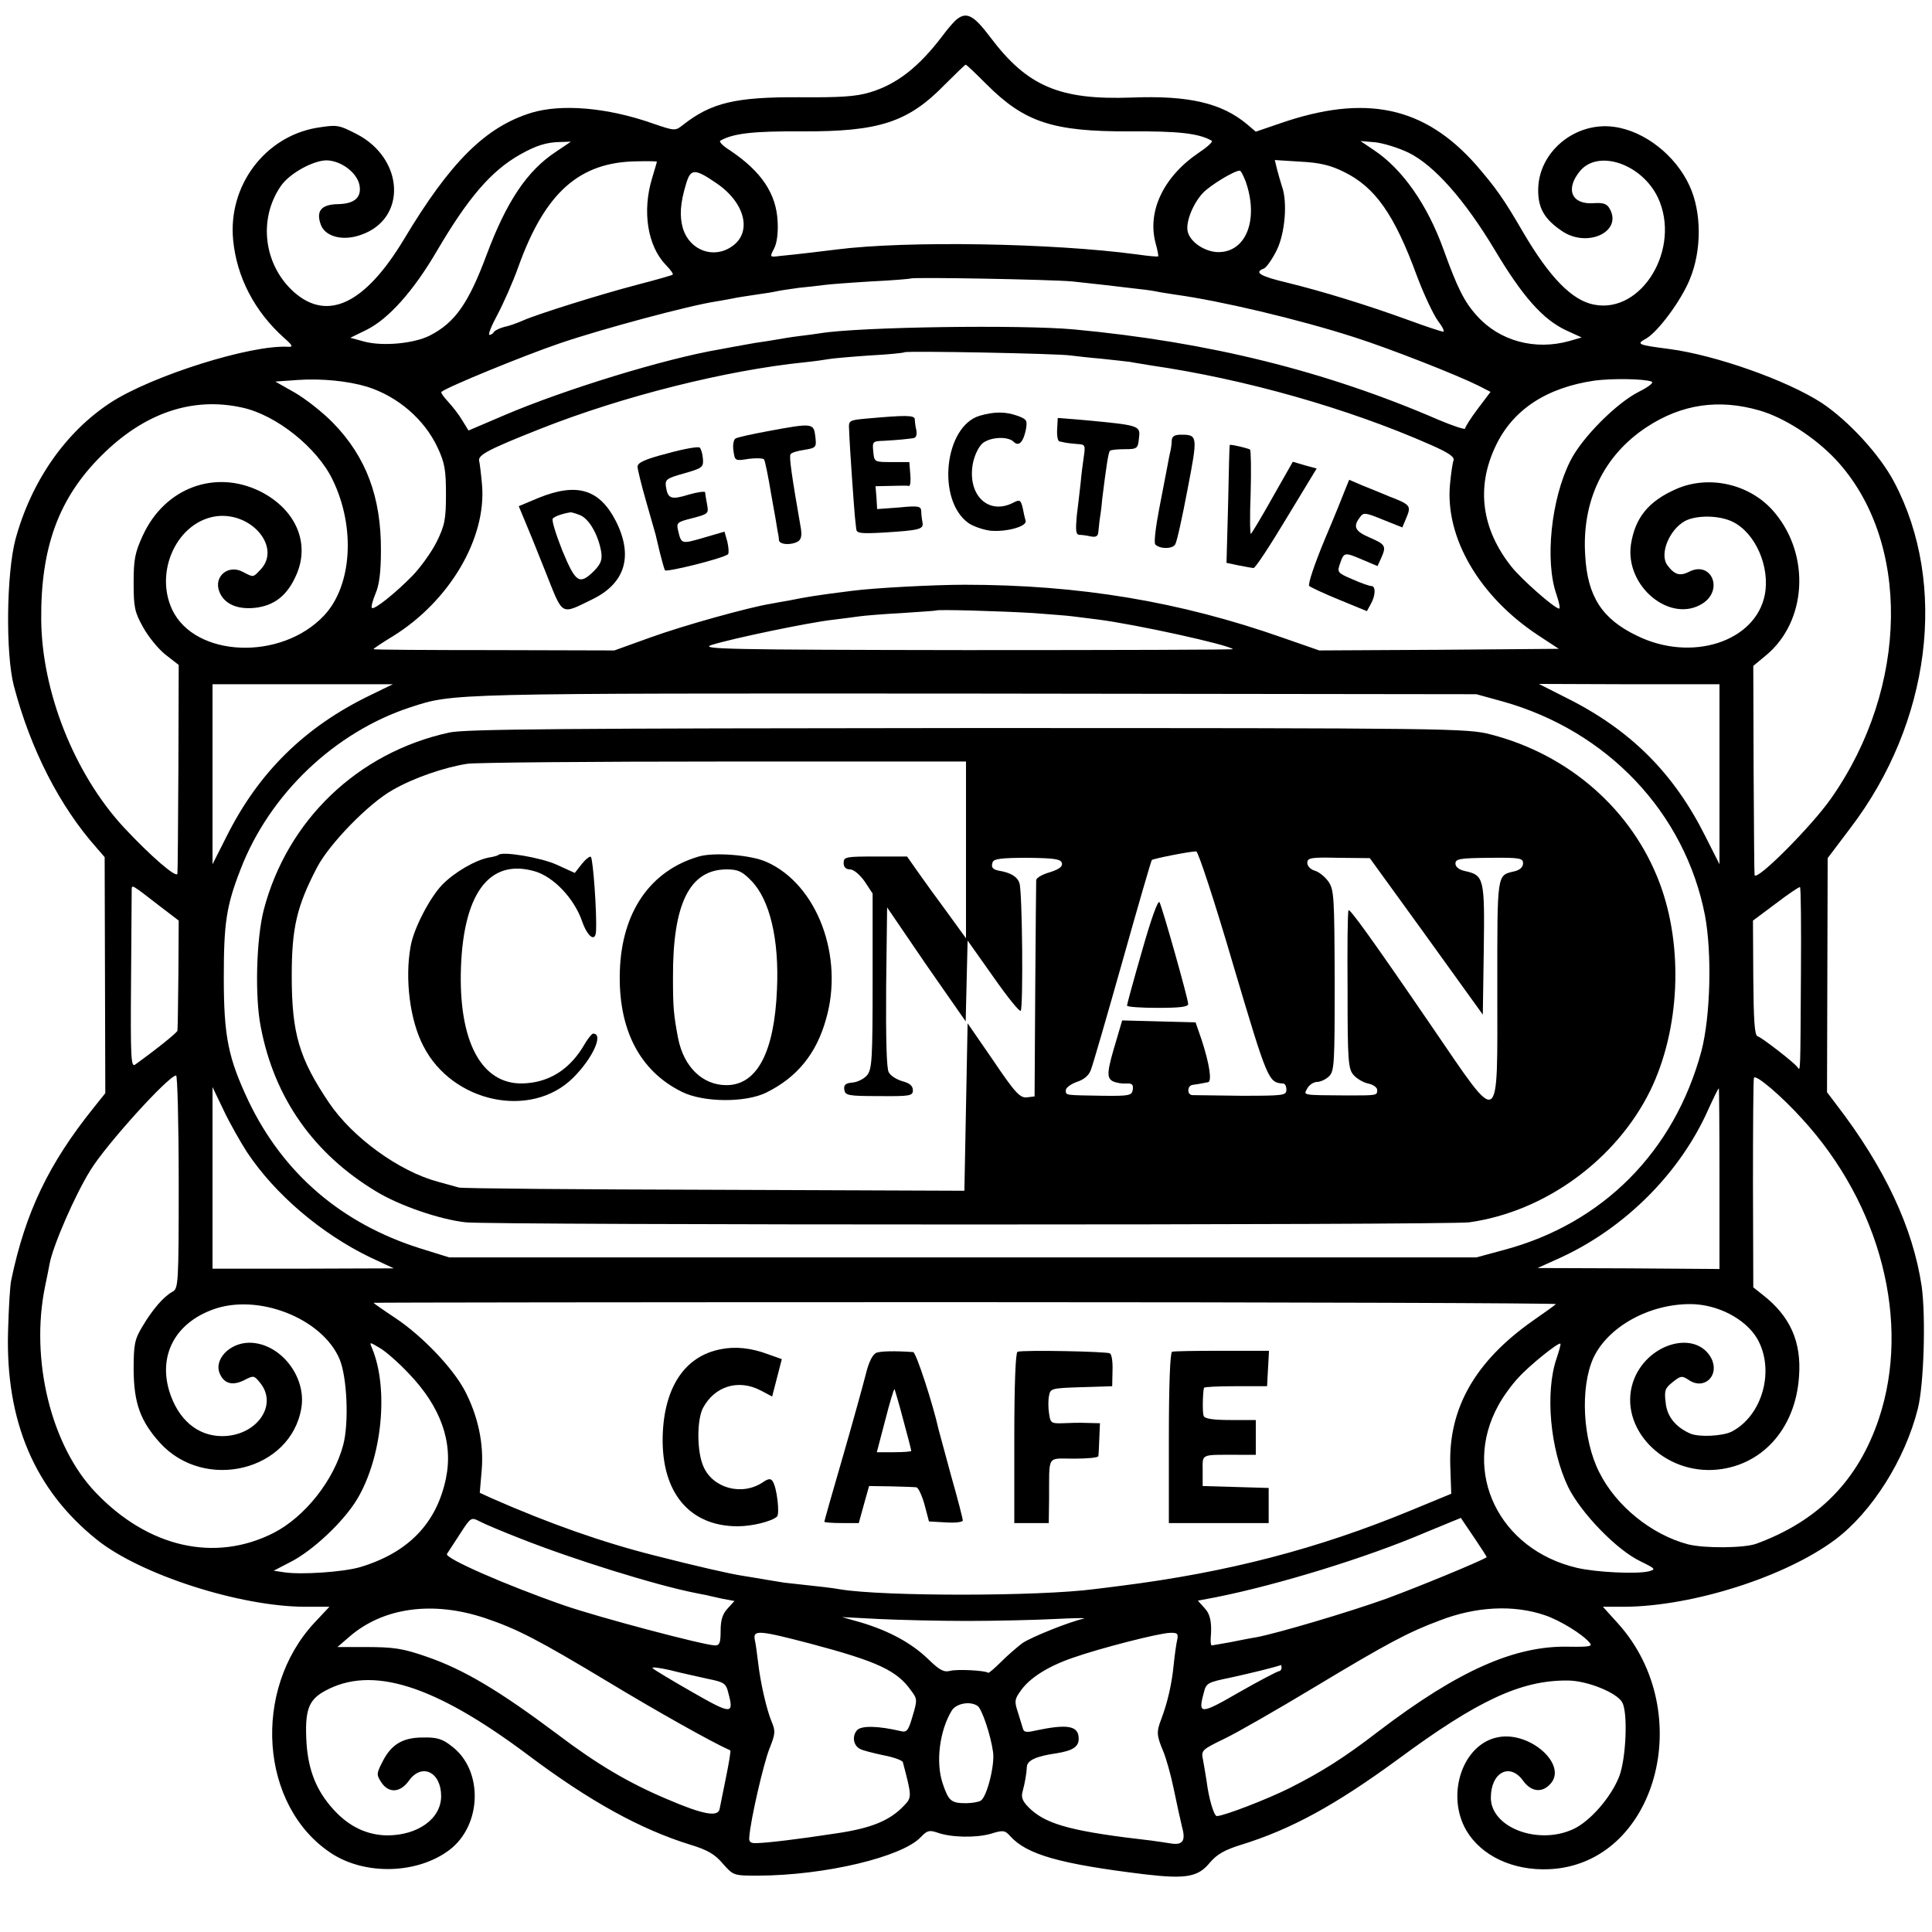
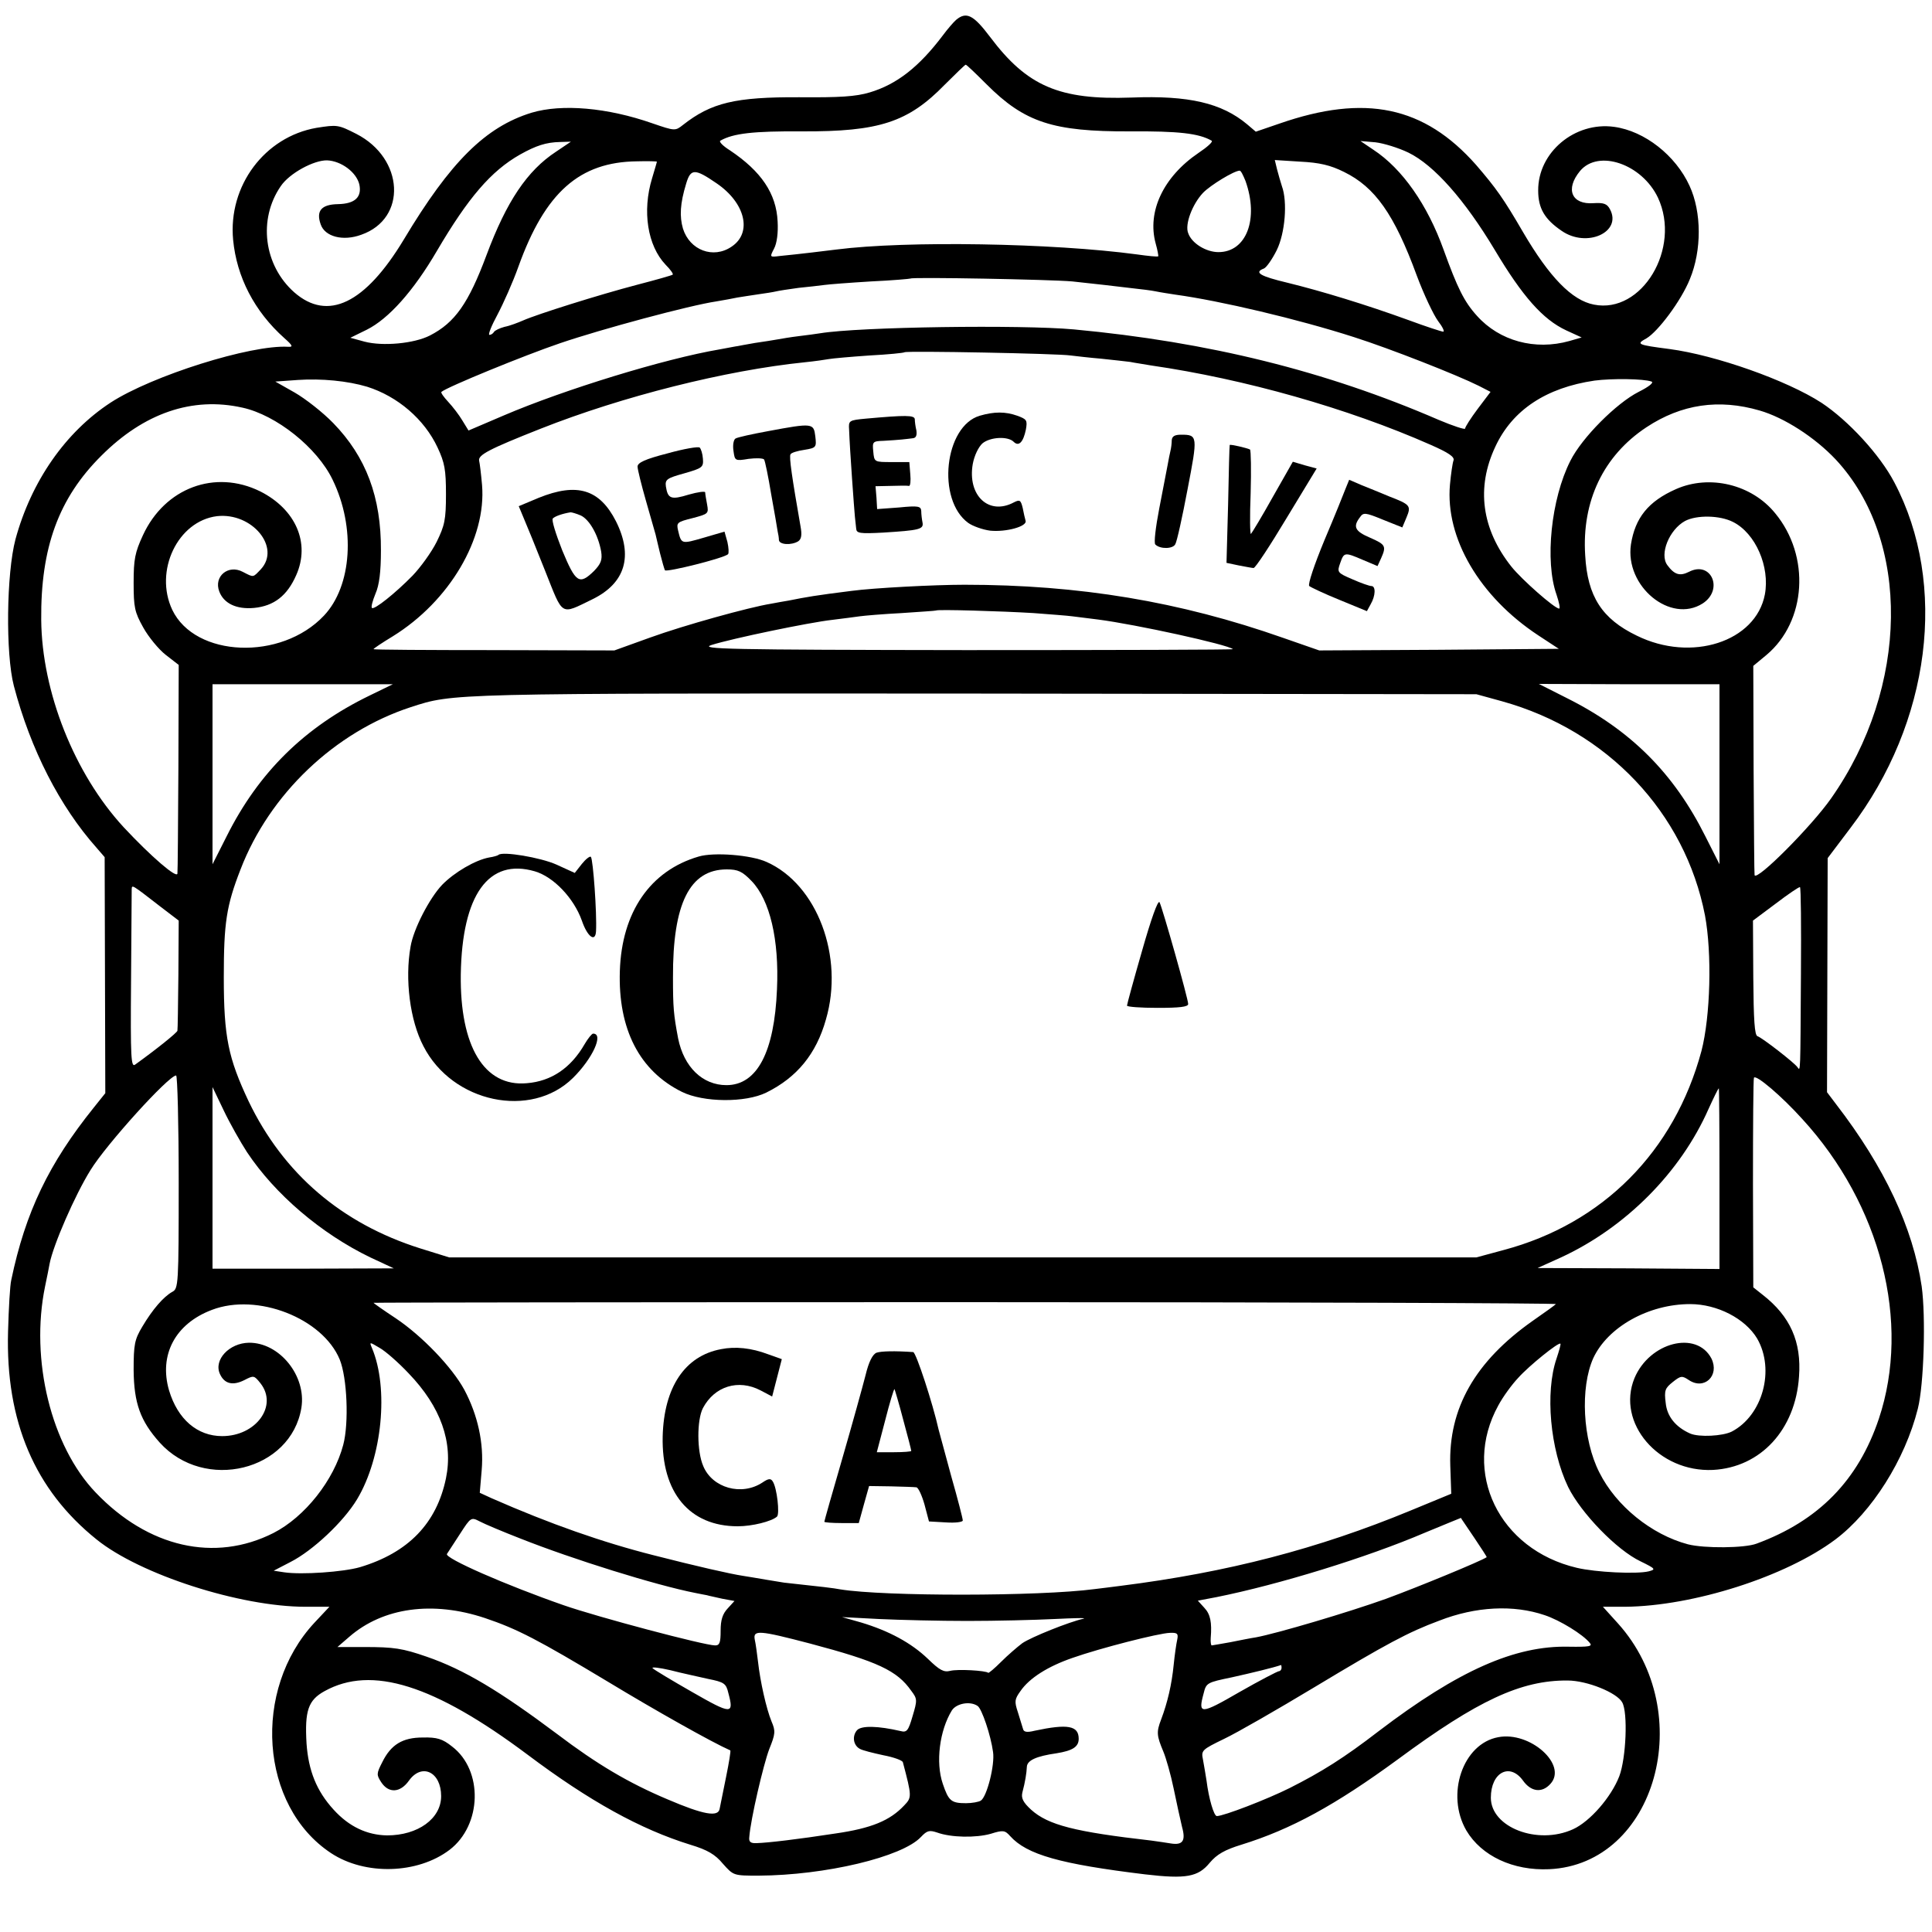
<svg xmlns="http://www.w3.org/2000/svg" version="1.0" width="600pt" height="600pt" viewBox="0 0 600 600" preserveAspectRatio="xMidYMid meet">
  <g transform="translate(0,600) scale(0.1,-0.1)" fill="#000000" stroke="none">
    <path d="M2969 5938 c-8 -7 -27 -29 -41 -48 -74 -98 -143 -152 -227 -177 -43 -13 -94 -16 -218 -15 -200 1 -274 -17 -362 -86 -24 -19 -25 -19 -95 5 -140 49 -281 61 -375 33 -143 -44 -252 -152 -397 -394 -120 -199 -236 -255 -340 -164 -95 84 -113 227 -42 330 27 40 103 81 144 80 44 -2 91 -37 100 -75 8 -39 -13 -60 -67 -61 -51 -1 -68 -21 -53 -63 13 -38 69 -53 126 -32 143 50 133 237 -15 313 -57 29 -60 29 -124 19 -161 -28 -275 -180 -259 -348 11 -115 66 -222 159 -305 26 -23 28 -28 12 -27 -116 7 -423 -90 -551 -173 -141 -92 -247 -245 -296 -425 -28 -106 -31 -355 -5 -455 52 -198 143 -375 257 -503 l25 -29 1 -366 1 -367 -36 -45 c-139 -173 -212 -324 -256 -535 -4 -16 -8 -88 -10 -160 -8 -279 83 -492 275 -646 135 -109 446 -209 649 -209 l74 0 -46 -49 c-195 -209 -170 -570 51 -716 106 -70 269 -65 368 10 101 77 105 247 8 321 -30 24 -47 29 -91 28 -63 0 -99 -22 -126 -77 -18 -35 -18 -39 -3 -62 23 -35 59 -33 86 5 40 56 100 27 100 -48 0 -70 -72 -122 -168 -122 -62 1 -118 27 -166 80 -53 58 -78 121 -84 205 -6 102 5 135 56 163 146 81 340 20 630 -197 193 -145 351 -232 506 -280 53 -16 77 -30 101 -59 33 -37 33 -37 111 -37 207 1 446 58 504 120 19 20 26 22 50 14 44 -16 121 -17 167 -4 38 12 44 11 60 -7 52 -58 156 -87 419 -119 128 -15 165 -8 201 36 22 26 46 40 98 56 155 48 292 123 486 265 249 184 383 246 527 245 61 0 154 -38 170 -68 18 -32 12 -173 -9 -229 -25 -65 -91 -141 -144 -165 -110 -50 -255 6 -255 98 0 79 59 110 100 53 25 -35 59 -39 85 -10 54 59 -63 164 -162 145 -110 -20 -164 -178 -99 -290 47 -79 145 -125 257 -120 332 15 463 486 214 763 l-47 52 69 0 c211 2 498 93 653 209 113 85 216 247 256 406 19 75 25 286 12 380 -27 182 -115 370 -266 566 l-28 37 1 363 1 364 71 94 c249 327 303 756 136 1073 -45 86 -143 192 -226 247 -108 70 -329 148 -472 167 -100 13 -105 15 -72 33 36 21 108 117 135 184 37 89 37 208 -1 290 -43 94 -139 170 -234 183 -122 17 -237 -79 -236 -198 0 -55 20 -89 73 -125 78 -54 188 -4 150 67 -9 17 -19 21 -51 19 -68 -5 -89 43 -42 100 57 68 192 22 242 -83 73 -157 -50 -362 -199 -332 -68 13 -138 85 -220 225 -61 105 -84 137 -146 209 -161 182 -344 221 -611 128 l-73 -25 -27 23 c-79 66 -181 90 -359 83 -224 -8 -324 35 -439 188 -52 69 -74 80 -106 53z m95 -200 c118 -118 206 -147 445 -146 151 1 214 -6 254 -29 5 -3 -14 -20 -41 -38 -109 -74 -160 -182 -133 -281 6 -21 9 -39 8 -40 -2 -2 -32 1 -67 6 -261 35 -714 43 -933 15 -32 -4 -113 -14 -175 -20 -32 -4 -32 -4 -18 23 9 17 13 50 11 84 -4 87 -51 156 -148 221 -21 13 -35 27 -30 30 40 23 103 30 254 29 239 -1 329 28 443 145 34 34 63 62 65 62 2 1 31 -27 65 -61z m-1337 -209 c-90 -59 -154 -155 -216 -321 -56 -150 -98 -210 -176 -250 -49 -25 -146 -34 -203 -19 l-44 12 51 25 c68 34 145 120 218 245 97 165 168 248 258 299 50 28 81 38 124 39 l34 1 -46 -31z m2647 -3 c80 -39 175 -147 268 -302 86 -144 149 -216 222 -250 l48 -22 -38 -11 c-107 -30 -217 0 -287 78 -40 44 -61 87 -104 206 -50 139 -128 251 -218 310 l-40 27 47 -4 c25 -3 71 -17 102 -32z m-2334 -28 c0 -2 -7 -25 -15 -52 -31 -102 -14 -209 42 -268 15 -15 25 -29 22 -31 -2 -2 -51 -16 -109 -31 -122 -32 -312 -92 -355 -111 -16 -7 -42 -17 -58 -20 -15 -4 -30 -11 -33 -16 -3 -5 -9 -9 -14 -9 -5 0 6 28 25 63 18 34 48 101 65 149 83 231 190 325 368 327 34 1 62 0 62 -1z m2134 -32 c96 -47 156 -131 226 -322 22 -59 52 -122 66 -141 14 -18 21 -33 16 -33 -5 0 -54 16 -108 36 -132 48 -270 90 -376 116 -84 20 -105 32 -73 44 8 3 26 29 40 57 26 53 34 150 16 199 -4 13 -11 36 -15 52 l-7 29 79 -5 c60 -3 94 -11 136 -32z m-1949 -35 c90 -61 112 -154 47 -197 -57 -39 -130 -11 -151 56 -11 38 -9 78 10 140 14 47 27 47 94 1z m1643 7 c42 -118 3 -221 -84 -221 -38 0 -83 27 -94 59 -11 27 13 90 46 125 23 24 97 69 114 69 4 0 11 -15 18 -32z m-538 -312 c36 -4 81 -9 100 -11 19 -2 58 -7 85 -10 28 -3 61 -7 75 -10 14 -3 41 -7 60 -10 139 -19 381 -76 555 -132 113 -36 321 -118 387 -151 l37 -19 -40 -53 c-21 -28 -39 -56 -39 -61 0 -4 -37 8 -82 27 -351 152 -715 242 -1133 281 -165 15 -666 8 -788 -12 -12 -2 -42 -6 -67 -9 -25 -3 -54 -8 -65 -10 -11 -2 -42 -7 -70 -11 -27 -5 -52 -9 -55 -10 -3 0 -27 -5 -55 -10 -171 -29 -483 -125 -670 -205 l-110 -47 -19 31 c-10 17 -30 43 -44 58 -14 15 -24 29 -21 31 17 15 259 114 368 151 129 44 404 118 486 130 23 4 52 9 65 12 14 2 43 7 65 10 22 3 47 7 55 9 8 2 40 7 70 11 30 3 66 7 80 9 14 2 79 7 145 11 66 3 121 8 123 9 6 5 436 -3 502 -9z m-5 -230 c17 -2 59 -7 95 -10 36 -4 76 -8 90 -10 14 -3 43 -7 65 -11 290 -42 611 -133 867 -246 57 -25 76 -38 72 -49 -3 -8 -8 -42 -11 -75 -15 -166 92 -348 274 -468 l64 -42 -372 -3 -372 -2 -112 39 c-321 113 -633 165 -990 165 -94 0 -283 -10 -350 -19 -112 -14 -140 -19 -195 -30 -14 -2 -39 -7 -56 -10 -68 -11 -270 -67 -375 -105 l-111 -40 -374 1 c-206 0 -374 1 -374 3 0 2 27 20 60 40 176 109 291 304 277 470 -3 34 -7 67 -9 75 -4 18 30 36 192 100 253 100 574 181 820 206 30 3 64 8 75 10 11 2 67 7 125 11 58 3 107 8 109 10 6 5 480 -4 516 -10z m-2185 -97 c95 -30 178 -101 219 -189 22 -47 26 -69 26 -145 0 -79 -4 -97 -29 -148 -16 -32 -50 -79 -75 -105 -53 -54 -119 -107 -126 -100 -3 3 2 22 11 44 12 27 17 69 17 134 1 166 -46 291 -148 396 -33 34 -87 76 -120 95 l-60 34 70 5 c73 5 155 -3 215 -21z m3989 16 c8 -3 -8 -16 -40 -32 -69 -35 -176 -142 -212 -214 -60 -118 -80 -312 -43 -416 8 -24 12 -43 8 -43 -14 0 -116 90 -148 130 -93 117 -110 246 -50 373 53 114 158 183 308 205 54 7 152 6 177 -3z m-4376 -81 c105 -23 232 -124 280 -224 72 -148 60 -330 -27 -422 -133 -141 -400 -130 -471 18 -57 121 17 276 139 291 109 12 199 -97 136 -165 -25 -26 -21 -26 -56 -8 -45 24 -91 -14 -73 -61 14 -37 53 -56 108 -51 62 6 103 38 131 102 44 99 -1 204 -112 260 -140 69 -296 11 -364 -136 -25 -54 -29 -75 -29 -148 0 -76 3 -91 30 -139 16 -29 48 -68 70 -85 l40 -31 -1 -320 c-1 -176 -2 -324 -3 -328 -2 -16 -82 53 -167 144 -153 166 -254 420 -256 644 -2 224 54 378 187 510 132 132 282 184 438 149z m4712 -9 c76 -22 171 -83 236 -152 234 -251 228 -707 -14 -1052 -60 -86 -231 -258 -238 -239 -1 2 -2 149 -3 326 l-1 324 41 34 c124 104 137 307 27 440 -73 90 -204 121 -308 75 -86 -38 -127 -89 -140 -172 -19 -130 123 -247 223 -183 66 43 26 134 -43 98 -28 -14 -45 -9 -67 21 -25 34 6 110 55 137 36 19 108 18 149 -3 70 -35 115 -139 99 -225 -28 -147 -228 -212 -398 -128 -108 52 -153 122 -160 249 -11 169 57 310 190 398 109 72 225 89 352 52z m-2255 -629 c52 -4 106 -8 120 -10 14 -2 50 -6 80 -10 117 -15 404 -78 419 -92 2 -2 -372 -3 -830 -3 -742 1 -829 3 -789 16 63 20 303 70 375 78 33 4 71 9 85 11 14 2 72 7 130 10 58 4 106 7 107 8 4 4 205 -2 303 -8z m-2062 -256 c-202 -98 -345 -239 -444 -437 l-44 -87 0 279 0 280 280 0 280 0 -72 -35z m4192 -245 l0 -279 -44 87 c-98 196 -232 330 -430 429 l-87 44 281 -1 280 0 0 -280z m-675 227 c327 -91 568 -346 630 -665 22 -118 17 -313 -11 -421 -84 -312 -306 -536 -614 -618 l-85 -23 -1595 0 -1595 0 -90 28 c-244 77 -425 232 -533 457 -63 134 -77 199 -77 385 0 169 8 222 52 335 90 234 293 427 529 504 133 43 113 43 1749 42 l1560 -2 80 -22z m-4165 -639 l55 -42 -1 -168 c-1 -92 -2 -171 -3 -174 -1 -6 -63 -56 -131 -105 -13 -10 -15 17 -13 260 1 149 2 277 2 284 1 15 -2 17 91 -55z m5093 -205 c-2 -316 -1 -306 -11 -292 -10 14 -109 91 -124 96 -9 3 -12 50 -13 182 l-1 177 71 53 c38 29 72 52 75 51 3 -2 4 -122 3 -267z m-5038 -649 c0 -320 -1 -331 -20 -341 -27 -15 -61 -54 -93 -108 -24 -40 -27 -55 -27 -135 1 -103 21 -158 81 -225 139 -154 408 -88 440 108 16 99 -68 203 -163 202 -61 -1 -110 -53 -90 -97 14 -31 40 -37 76 -19 29 15 30 15 50 -10 55 -70 -14 -164 -119 -164 -77 0 -138 52 -165 142 -32 110 19 207 133 250 141 54 344 -26 397 -154 23 -56 29 -197 11 -265 -29 -110 -119 -224 -217 -274 -182 -92 -389 -45 -552 126 -138 144 -204 412 -157 640 6 28 12 59 14 70 11 58 79 214 127 291 49 80 243 294 266 294 4 0 8 -149 8 -331z m5042 196 c244 -266 338 -632 238 -931 -64 -191 -187 -317 -380 -388 -37 -14 -162 -15 -213 -2 -113 30 -223 119 -275 223 -52 102 -60 263 -19 355 45 97 172 168 301 168 84 0 171 -45 208 -107 56 -97 17 -239 -79 -289 -28 -14 -101 -18 -129 -6 -45 20 -72 53 -76 95 -5 39 -2 46 22 65 25 20 29 20 50 6 48 -32 96 14 70 67 -46 88 -192 51 -239 -61 -57 -139 75 -293 244 -285 148 8 256 125 267 290 8 108 -27 187 -113 254 l-29 23 -1 321 c0 177 1 325 3 330 6 11 86 -57 150 -128z m-4830 -103 c87 -131 230 -253 383 -327 l73 -34 -282 -1 -281 0 0 282 0 282 35 -73 c19 -40 52 -98 72 -129z m4573 -82 l0 -281 -282 2 -283 1 73 33 c201 93 371 264 458 461 16 35 30 64 32 64 1 0 2 -126 2 -280z m-508 -390 c-4 -4 -36 -27 -72 -52 -179 -126 -262 -272 -256 -450 l3 -87 -126 -52 c-288 -119 -568 -192 -901 -234 -25 -3 -61 -8 -80 -10 -174 -23 -654 -23 -790 -1 -21 4 -54 8 -175 21 -5 1 -30 5 -55 9 -25 4 -57 10 -72 12 -40 6 -145 30 -278 64 -158 40 -321 97 -503 177 l-37 17 6 71 c7 83 -12 170 -54 249 -38 70 -131 167 -213 222 -38 25 -69 47 -69 48 0 1 828 2 1840 2 1012 0 1836 -3 1832 -6z m-3563 -215 c100 -104 139 -214 116 -326 -29 -140 -117 -231 -267 -276 -52 -15 -181 -24 -235 -16 l-33 5 52 27 c69 35 165 125 207 195 78 130 99 345 46 470 -8 19 -8 19 24 0 18 -10 59 -46 90 -79z m3565 46 c-36 -105 -20 -282 36 -399 40 -81 151 -196 225 -231 47 -23 48 -25 25 -31 -37 -9 -164 -3 -223 11 -242 57 -358 297 -244 504 15 28 43 66 62 86 34 38 126 112 131 106 2 -1 -4 -22 -12 -46z m-3218 -559 c164 -65 421 -145 543 -169 14 -3 31 -6 36 -7 6 -2 27 -6 48 -11 l38 -7 -21 -23 c-16 -17 -22 -36 -22 -69 0 -37 -3 -46 -17 -46 -33 0 -365 88 -471 125 -178 62 -370 146 -362 159 4 6 22 34 41 63 33 51 34 52 61 38 15 -8 72 -32 126 -53z m2962 3 c22 -33 40 -60 39 -61 -17 -12 -214 -93 -312 -129 -117 -42 -340 -108 -405 -120 -14 -2 -49 -9 -79 -15 -29 -5 -56 -10 -58 -10 -2 0 -4 10 -3 23 4 49 -1 74 -20 94 l-20 22 58 11 c194 39 467 123 647 200 61 25 111 46 112 46 0 -1 19 -28 41 -61z m-3072 -250 c101 -34 166 -68 384 -199 142 -86 321 -187 378 -212 2 -1 -4 -38 -13 -82 -9 -45 -18 -89 -20 -99 -4 -27 -50 -19 -162 29 -121 51 -219 109 -343 203 -179 134 -289 200 -405 240 -75 26 -102 30 -193 30 l-84 0 37 32 c105 91 259 112 421 58z m3291 9 c48 -16 119 -60 140 -86 10 -11 -2 -13 -65 -12 -167 4 -343 -74 -590 -262 -109 -84 -178 -127 -277 -177 -70 -35 -205 -87 -226 -87 -9 0 -25 54 -32 110 -3 19 -8 49 -11 65 -6 29 -4 31 66 65 40 19 165 91 278 159 226 136 293 172 390 208 113 44 230 50 327 17z m-1792 -18 c88 0 210 3 270 6 61 3 101 4 90 1 -45 -10 -162 -57 -190 -76 -16 -12 -46 -38 -66 -58 -21 -21 -39 -36 -40 -34 -8 7 -95 12 -118 6 -20 -5 -33 2 -69 37 -52 50 -121 87 -207 113 l-60 17 115 -6 c63 -3 187 -6 275 -6z m-490 -70 c211 -56 271 -84 315 -147 19 -25 19 -29 4 -79 -13 -45 -18 -51 -37 -46 -69 16 -123 18 -136 2 -15 -18 -11 -46 9 -57 8 -5 41 -13 73 -20 32 -6 60 -16 61 -22 28 -106 28 -109 4 -134 -44 -47 -102 -71 -213 -87 -117 -18 -210 -29 -245 -30 -19 -1 -25 4 -23 19 4 55 44 226 62 273 19 47 20 56 7 86 -16 39 -35 123 -42 186 -3 25 -7 55 -10 68 -6 31 14 29 171 -12z m1141 12 c-3 -13 -8 -48 -11 -78 -6 -61 -19 -117 -39 -170 -15 -39 -14 -50 7 -100 8 -19 23 -71 32 -115 9 -44 21 -98 26 -119 12 -43 2 -57 -35 -51 -12 2 -39 6 -61 9 -236 27 -320 48 -373 96 -25 23 -31 36 -27 53 9 34 13 60 14 80 1 20 29 33 92 42 50 8 69 20 69 45 0 41 -34 47 -137 25 -24 -6 -34 -4 -36 6 -2 8 -10 31 -16 52 -11 33 -10 40 8 65 28 41 86 77 161 103 88 31 269 77 303 78 23 1 27 -2 23 -21z m-1457 -122 c50 -10 56 -14 63 -44 18 -67 10 -67 -112 3 -63 36 -118 69 -123 74 -5 5 20 2 55 -6 34 -9 87 -20 117 -27z m1781 34 c0 -5 -4 -10 -8 -10 -4 0 -60 -29 -123 -65 -121 -70 -129 -70 -111 -4 8 33 11 34 88 50 63 14 129 30 152 38 1 1 2 -3 2 -9z m-944 -118 c13 -8 41 -91 48 -143 6 -40 -19 -139 -38 -151 -6 -4 -27 -8 -46 -8 -46 0 -54 7 -72 60 -23 67 -10 166 28 228 14 22 57 30 80 14z" />
    <path d="M3043 4709 c-110 -32 -135 -261 -36 -333 14 -10 45 -21 68 -24 49 -5 116 13 110 31 -2 7 -6 24 -9 40 -6 24 -9 26 -27 17 -78 -42 -145 21 -128 119 5 27 18 53 30 64 24 20 79 23 97 5 16 -16 30 -1 38 38 5 29 3 32 -27 43 -37 13 -71 13 -116 0z" />
    <path d="M2690 4700 c-54 -5 -55 -6 -53 -35 2 -60 16 -250 18 -270 1 -11 3 -28 4 -37 1 -14 11 -16 84 -12 111 7 126 10 122 31 -2 10 -4 26 -4 36 -1 15 -9 17 -69 11 l-68 -5 -2 35 -3 36 48 1 c26 1 51 1 56 0 4 -1 6 16 4 36 l-3 38 -54 0 c-55 0 -55 0 -58 33 -3 30 -2 32 32 33 20 1 45 3 56 4 11 1 27 3 35 4 10 1 13 9 11 24 -3 12 -5 28 -5 35 -1 13 -28 13 -151 2z" />
-     <path d="M3283 4666 c-1 -20 2 -37 8 -37 5 -1 14 -3 19 -4 6 -1 22 -3 36 -4 24 -1 25 -4 20 -38 -3 -21 -8 -58 -10 -83 -3 -25 -8 -71 -12 -102 -4 -45 -3 -58 8 -59 7 0 23 -2 36 -5 16 -3 22 1 23 14 1 9 3 26 4 37 2 11 6 40 8 65 12 97 19 145 24 150 3 3 23 5 46 5 38 0 41 2 44 33 5 41 5 41 -177 58 l-75 6 -2 -36z" />
    <path d="M2385 4661 c-49 -9 -95 -19 -101 -23 -6 -4 -9 -21 -6 -39 4 -30 5 -31 47 -24 24 3 45 2 48 -2 3 -5 13 -53 22 -108 10 -55 19 -107 20 -115 2 -8 4 -21 4 -27 1 -15 39 -17 60 -4 10 7 12 20 7 47 -26 149 -36 216 -31 223 2 5 22 11 43 14 37 6 38 8 34 42 -5 41 -8 42 -147 16z" />
    <path d="M3639 4633 c0 -10 -2 -25 -4 -33 -2 -8 -6 -28 -9 -45 -3 -16 -15 -77 -26 -135 -11 -57 -17 -107 -12 -111 15 -15 55 -14 62 1 5 8 22 85 38 170 32 166 32 170 -20 170 -20 0 -28 -5 -29 -17z" />
    <path d="M2073 4592 c-70 -18 -93 -29 -93 -41 0 -9 12 -57 26 -106 14 -50 28 -97 30 -105 2 -8 8 -35 14 -59 6 -24 13 -48 15 -52 5 -7 185 38 196 50 3 3 2 20 -2 38 l-9 32 -65 -19 c-69 -20 -69 -20 -79 22 -6 25 -3 27 45 39 49 13 50 14 45 42 -3 16 -6 33 -6 38 0 4 -23 1 -51 -7 -55 -17 -65 -13 -71 25 -3 22 3 26 57 41 56 16 60 19 58 45 -1 16 -6 31 -10 35 -4 4 -50 -4 -100 -18z" />
    <path d="M3819 4618 c-1 -2 -3 -85 -5 -184 l-5 -182 38 -8 c21 -4 42 -8 46 -8 5 -1 51 69 102 154 l94 155 -37 10 -37 11 -62 -109 c-34 -61 -65 -112 -68 -115 -3 -4 -4 53 -1 126 2 72 1 133 -2 136 -10 5 -62 17 -63 14z" />
    <path d="M4179 4483 c-6 -16 -35 -88 -66 -161 -31 -75 -52 -137 -47 -142 5 -4 47 -24 94 -43 l85 -35 12 22 c15 26 16 56 2 56 -6 0 -32 9 -59 21 -47 20 -48 22 -38 50 12 34 13 35 71 10 l45 -19 11 24 c17 38 14 43 -34 64 -47 20 -54 34 -32 63 11 16 16 16 72 -7 l60 -24 13 31 c15 36 12 40 -53 65 -27 11 -67 28 -88 36 l-37 16 -11 -27z" />
    <path d="M1673 4454 l-62 -26 15 -36 c9 -21 39 -94 67 -165 57 -143 46 -137 147 -88 102 50 127 134 73 242 -51 100 -121 121 -240 73z m131 -55 c27 -13 54 -61 63 -112 4 -26 -1 -38 -22 -60 -46 -45 -57 -37 -99 64 -20 51 -34 95 -29 99 7 7 30 15 55 19 4 0 18 -4 32 -10z" />
-     <path d="M1395 3725 c-284 -62 -503 -272 -576 -551 -23 -90 -28 -270 -9 -364 42 -220 164 -393 358 -510 72 -44 197 -87 278 -96 78 -9 3055 -9 3117 0 235 33 456 194 562 409 92 189 104 446 29 645 -85 226 -280 398 -524 461 -73 19 -120 20 -1625 20 -1247 -1 -1562 -3 -1610 -14z m1605 -364 l0 -275 -58 80 c-32 43 -73 100 -92 127 l-33 47 -99 0 c-91 0 -98 -1 -98 -20 0 -13 7 -20 20 -20 11 0 30 -16 45 -37 l25 -38 0 -271 c0 -244 -2 -274 -17 -293 -10 -12 -31 -22 -46 -23 -21 -2 -27 -7 -25 -22 3 -18 11 -20 108 -20 97 -1 105 1 105 18 0 14 -10 22 -32 28 -18 5 -37 17 -43 28 -7 12 -9 109 -8 266 l3 246 60 -88 c33 -49 88 -129 122 -177 l62 -89 3 125 3 126 80 -113 c44 -63 82 -110 85 -105 8 12 5 371 -4 396 -6 20 -27 33 -64 39 -20 4 -25 11 -19 27 4 10 30 13 108 13 86 -1 104 -4 107 -17 2 -11 -10 -19 -38 -28 -22 -6 -41 -17 -42 -24 0 -7 -2 -160 -3 -342 l-2 -330 -24 -3 c-21 -2 -36 13 -104 114 l-80 116 -5 -260 -5 -260 -775 3 c-426 1 -784 4 -795 7 -11 3 -40 11 -65 18 -120 32 -265 137 -338 245 -93 138 -116 215 -116 395 0 149 16 216 78 335 38 74 162 201 236 242 66 38 161 70 231 81 29 4 389 7 801 7 l748 0 0 -274z m830 -358 c107 -360 109 -365 155 -368 6 0 10 -9 10 -19 0 -18 -8 -19 -140 -19 -77 1 -146 2 -152 2 -18 1 -16 31 2 32 8 1 20 3 25 4 6 1 15 3 21 4 14 1 5 57 -19 131 l-19 55 -114 3 -114 3 -17 -58 c-31 -102 -32 -120 -12 -131 11 -5 29 -8 42 -7 18 1 22 -3 20 -19 -3 -18 -10 -20 -93 -19 -119 2 -115 1 -115 17 0 8 15 19 34 26 22 7 38 20 44 38 6 15 50 167 98 337 48 171 89 312 91 314 2 4 118 27 138 27 6 0 58 -158 115 -353z m600 89 l175 -243 3 202 c3 222 1 231 -59 244 -18 4 -29 13 -29 23 0 15 14 17 105 18 95 1 105 -1 105 -17 0 -12 -10 -21 -27 -25 -55 -13 -53 -2 -53 -364 0 -442 13 -434 -202 -120 -188 275 -257 370 -260 363 -3 -4 -4 -117 -3 -250 0 -219 2 -243 19 -262 10 -11 30 -23 45 -26 15 -3 28 -12 28 -20 0 -17 0 -17 -92 -17 -145 1 -137 0 -125 22 6 11 20 20 30 20 11 0 28 8 38 18 16 16 17 42 17 297 -1 263 -2 282 -20 308 -11 15 -30 30 -42 33 -13 4 -23 14 -23 24 0 16 10 18 97 16 l97 -1 176 -243z" />
    <path d="M1548 3345 c-2 -2 -15 -6 -29 -8 -43 -8 -108 -46 -146 -85 -39 -41 -89 -137 -98 -192 -18 -101 -2 -229 40 -309 90 -176 334 -227 464 -99 61 60 97 138 63 138 -4 0 -16 -15 -26 -32 -43 -75 -104 -116 -180 -122 -132 -12 -208 114 -205 338 4 247 86 362 230 320 58 -17 121 -83 146 -153 17 -50 42 -69 44 -33 3 55 -9 223 -16 231 -3 3 -16 -7 -28 -22 l-22 -28 -57 26 c-49 22 -168 42 -180 30z" />
    <path d="M2170 3340 c-151 -44 -239 -173 -245 -355 -6 -181 61 -311 193 -376 67 -33 197 -34 262 -2 95 47 155 120 185 227 57 195 -27 419 -184 489 -48 22 -164 31 -211 17z m164 -76 c57 -59 86 -182 79 -336 -8 -196 -62 -298 -157 -298 -74 0 -132 56 -150 145 -14 74 -16 96 -16 189 -1 230 52 336 167 336 35 0 48 -6 77 -36z" />
    <path d="M3547 3048 c-26 -90 -47 -167 -47 -171 0 -4 43 -7 95 -7 68 0 95 3 95 12 0 16 -80 299 -89 316 -5 8 -27 -55 -54 -150z" />
    <path d="M2239 1810 c-112 -21 -177 -118 -181 -271 -4 -174 83 -279 233 -279 45 0 105 15 122 30 9 8 0 89 -13 109 -6 10 -13 10 -32 -3 -65 -43 -156 -17 -184 51 -20 46 -20 143 -1 180 36 68 110 91 179 55 l36 -19 15 58 15 58 -42 15 c-53 20 -102 25 -147 16z" />
    <path d="M2722 1799 c-12 -5 -24 -28 -34 -70 -9 -35 -41 -151 -72 -258 -31 -106 -56 -195 -56 -197 0 -2 24 -4 53 -4 l54 0 16 58 16 57 68 -1 c37 -1 73 -2 79 -3 6 -1 17 -25 25 -53 l14 -53 53 -3 c28 -2 52 1 52 6 0 6 -16 68 -36 138 -19 71 -37 136 -39 144 -18 81 -70 240 -79 241 -58 4 -99 3 -114 -2z m83 -208 c14 -51 25 -94 25 -97 0 -2 -24 -4 -54 -4 l-53 0 26 99 c14 55 27 98 29 97 1 -2 14 -45 27 -95z" />
-     <path d="M3160 1802 c-6 -2 -10 -101 -10 -268 l0 -264 54 0 53 0 1 73 c1 142 -9 127 77 127 41 0 76 3 76 8 1 4 2 28 3 55 l2 47 -41 1 c-22 1 -56 0 -76 -1 -34 -1 -37 1 -41 30 -3 18 -3 43 0 56 4 22 8 23 100 26 l96 3 1 48 c1 26 -2 50 -8 54 -10 6 -269 11 -287 5z" />
-     <path d="M3640 1802 c-6 -2 -10 -101 -10 -268 l0 -264 155 0 155 0 0 55 0 54 -102 3 -103 3 0 48 c0 53 -8 49 108 49 l57 0 0 54 0 54 -79 0 c-54 0 -80 4 -83 13 -4 10 -3 69 1 87 1 3 45 5 98 5 l98 0 3 55 3 55 -146 0 c-80 0 -149 -1 -155 -3z" />
  </g>
</svg>